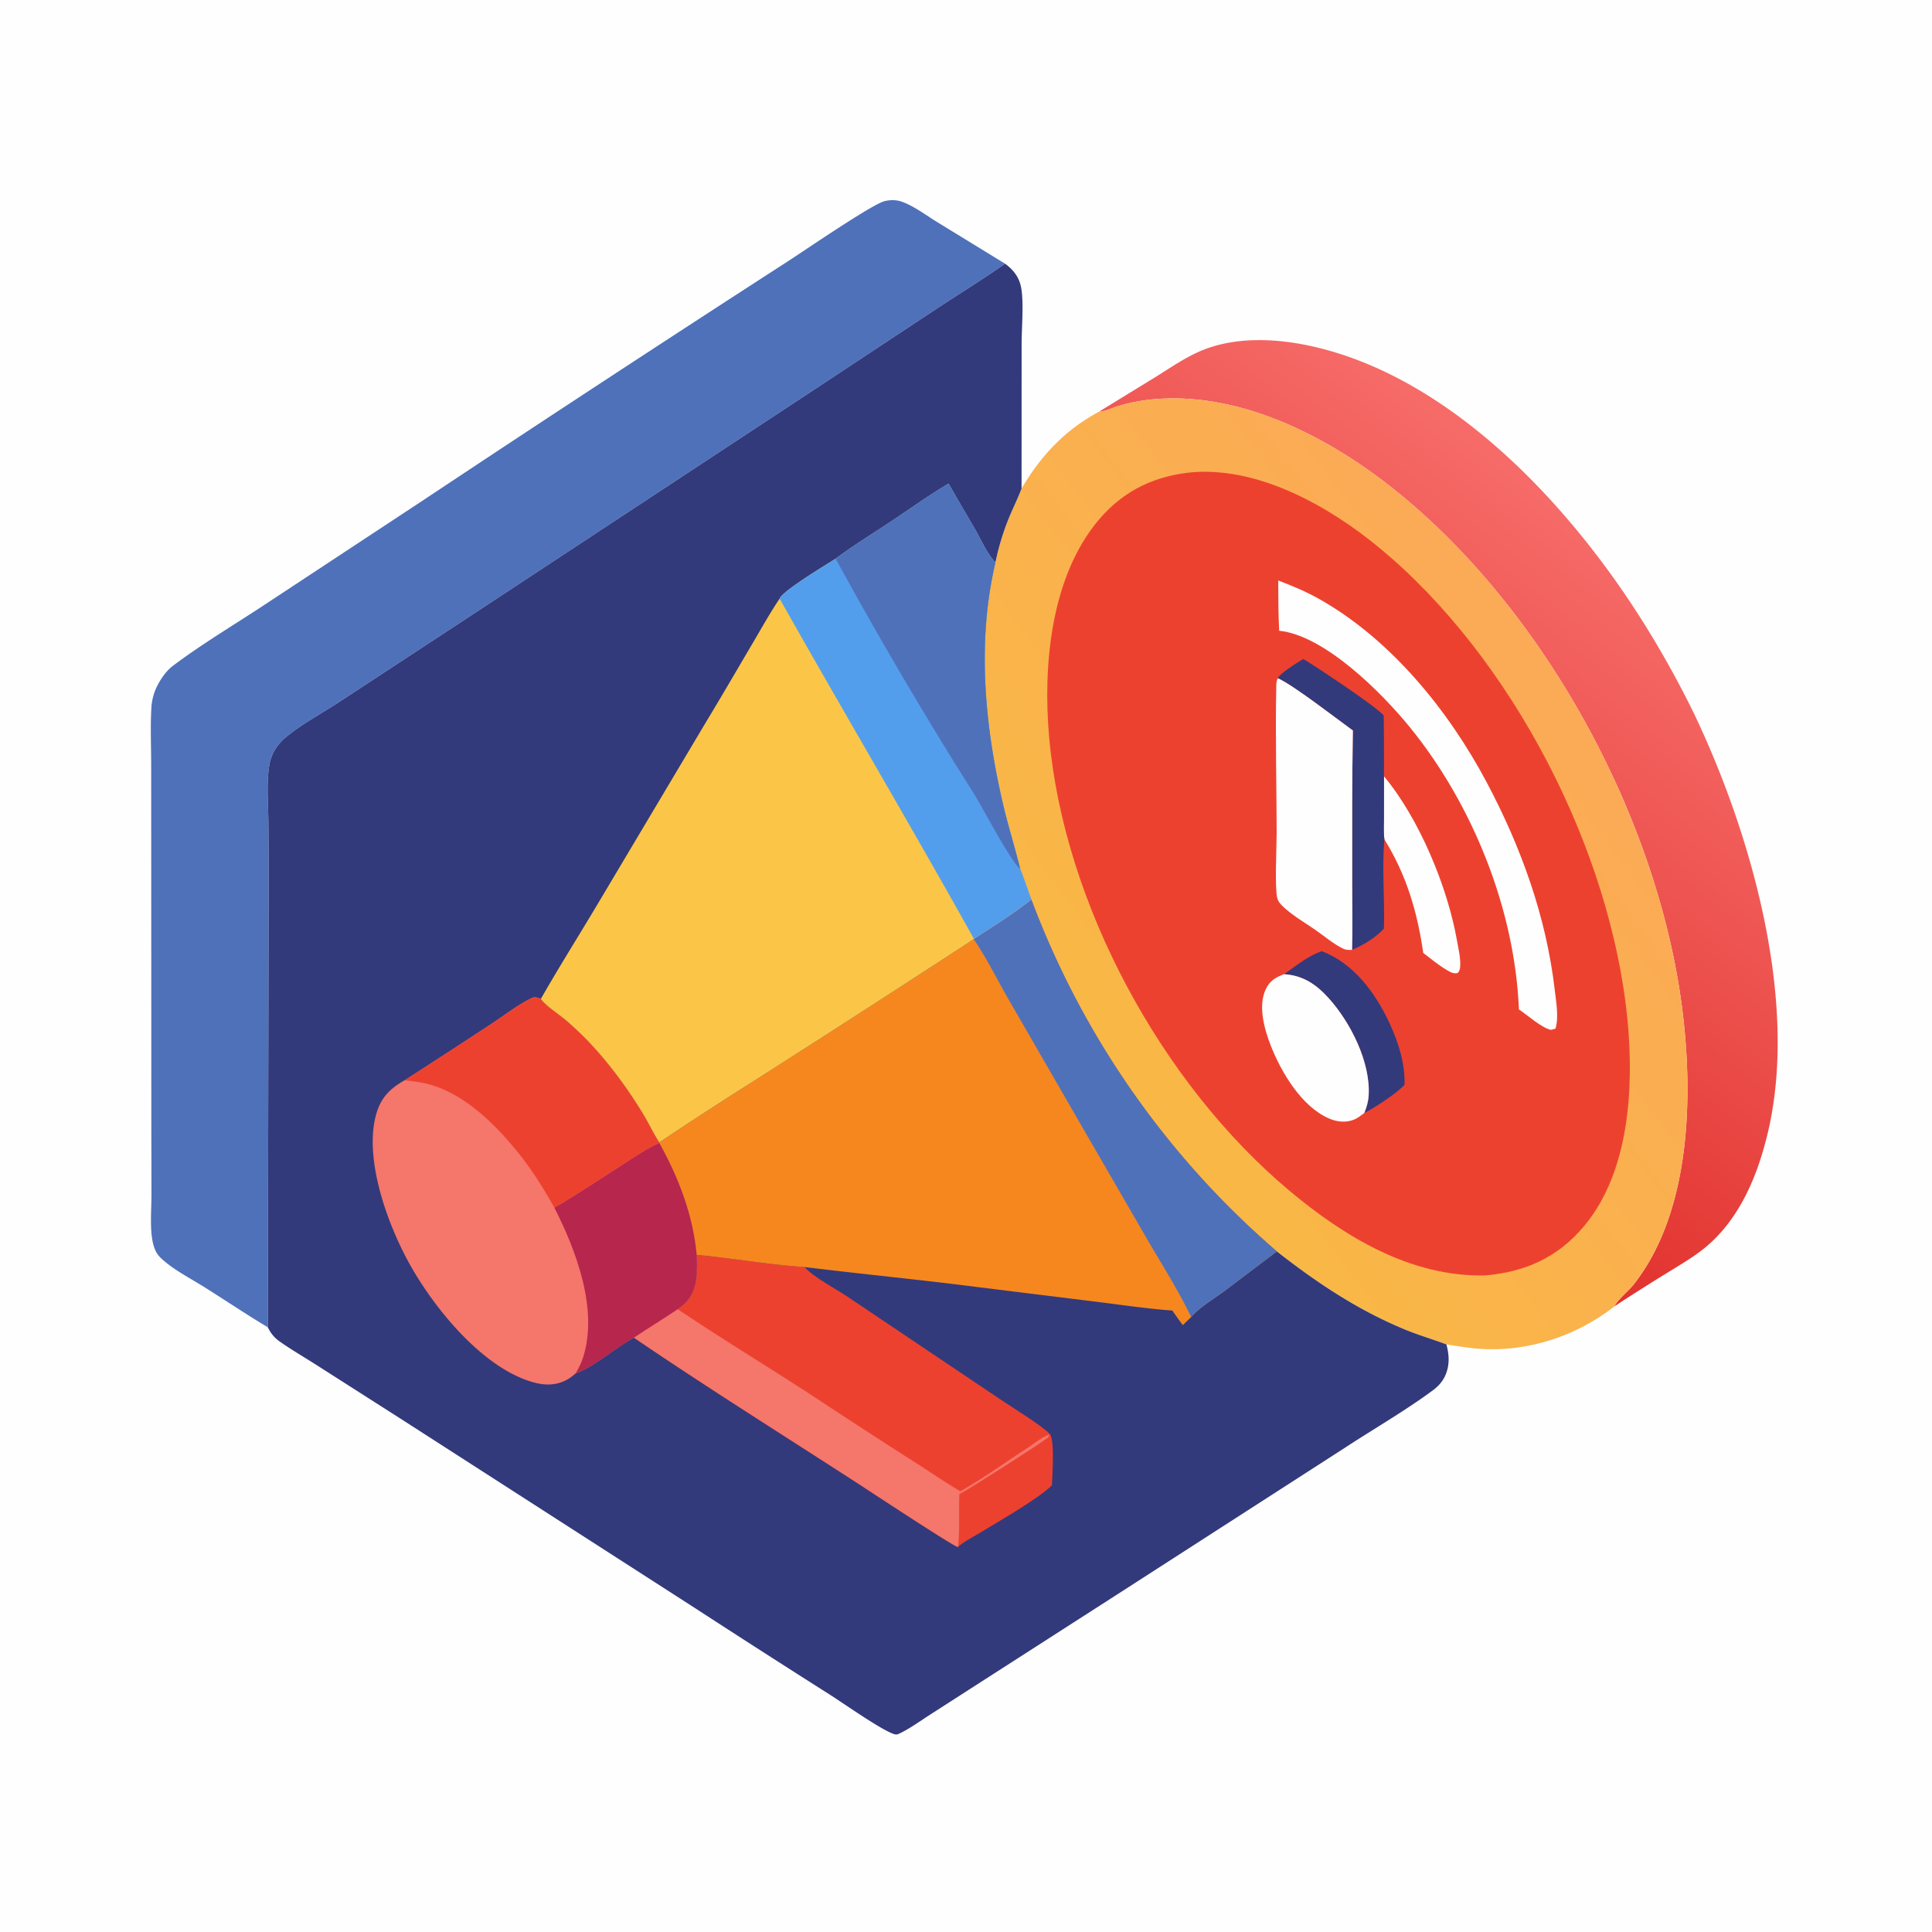
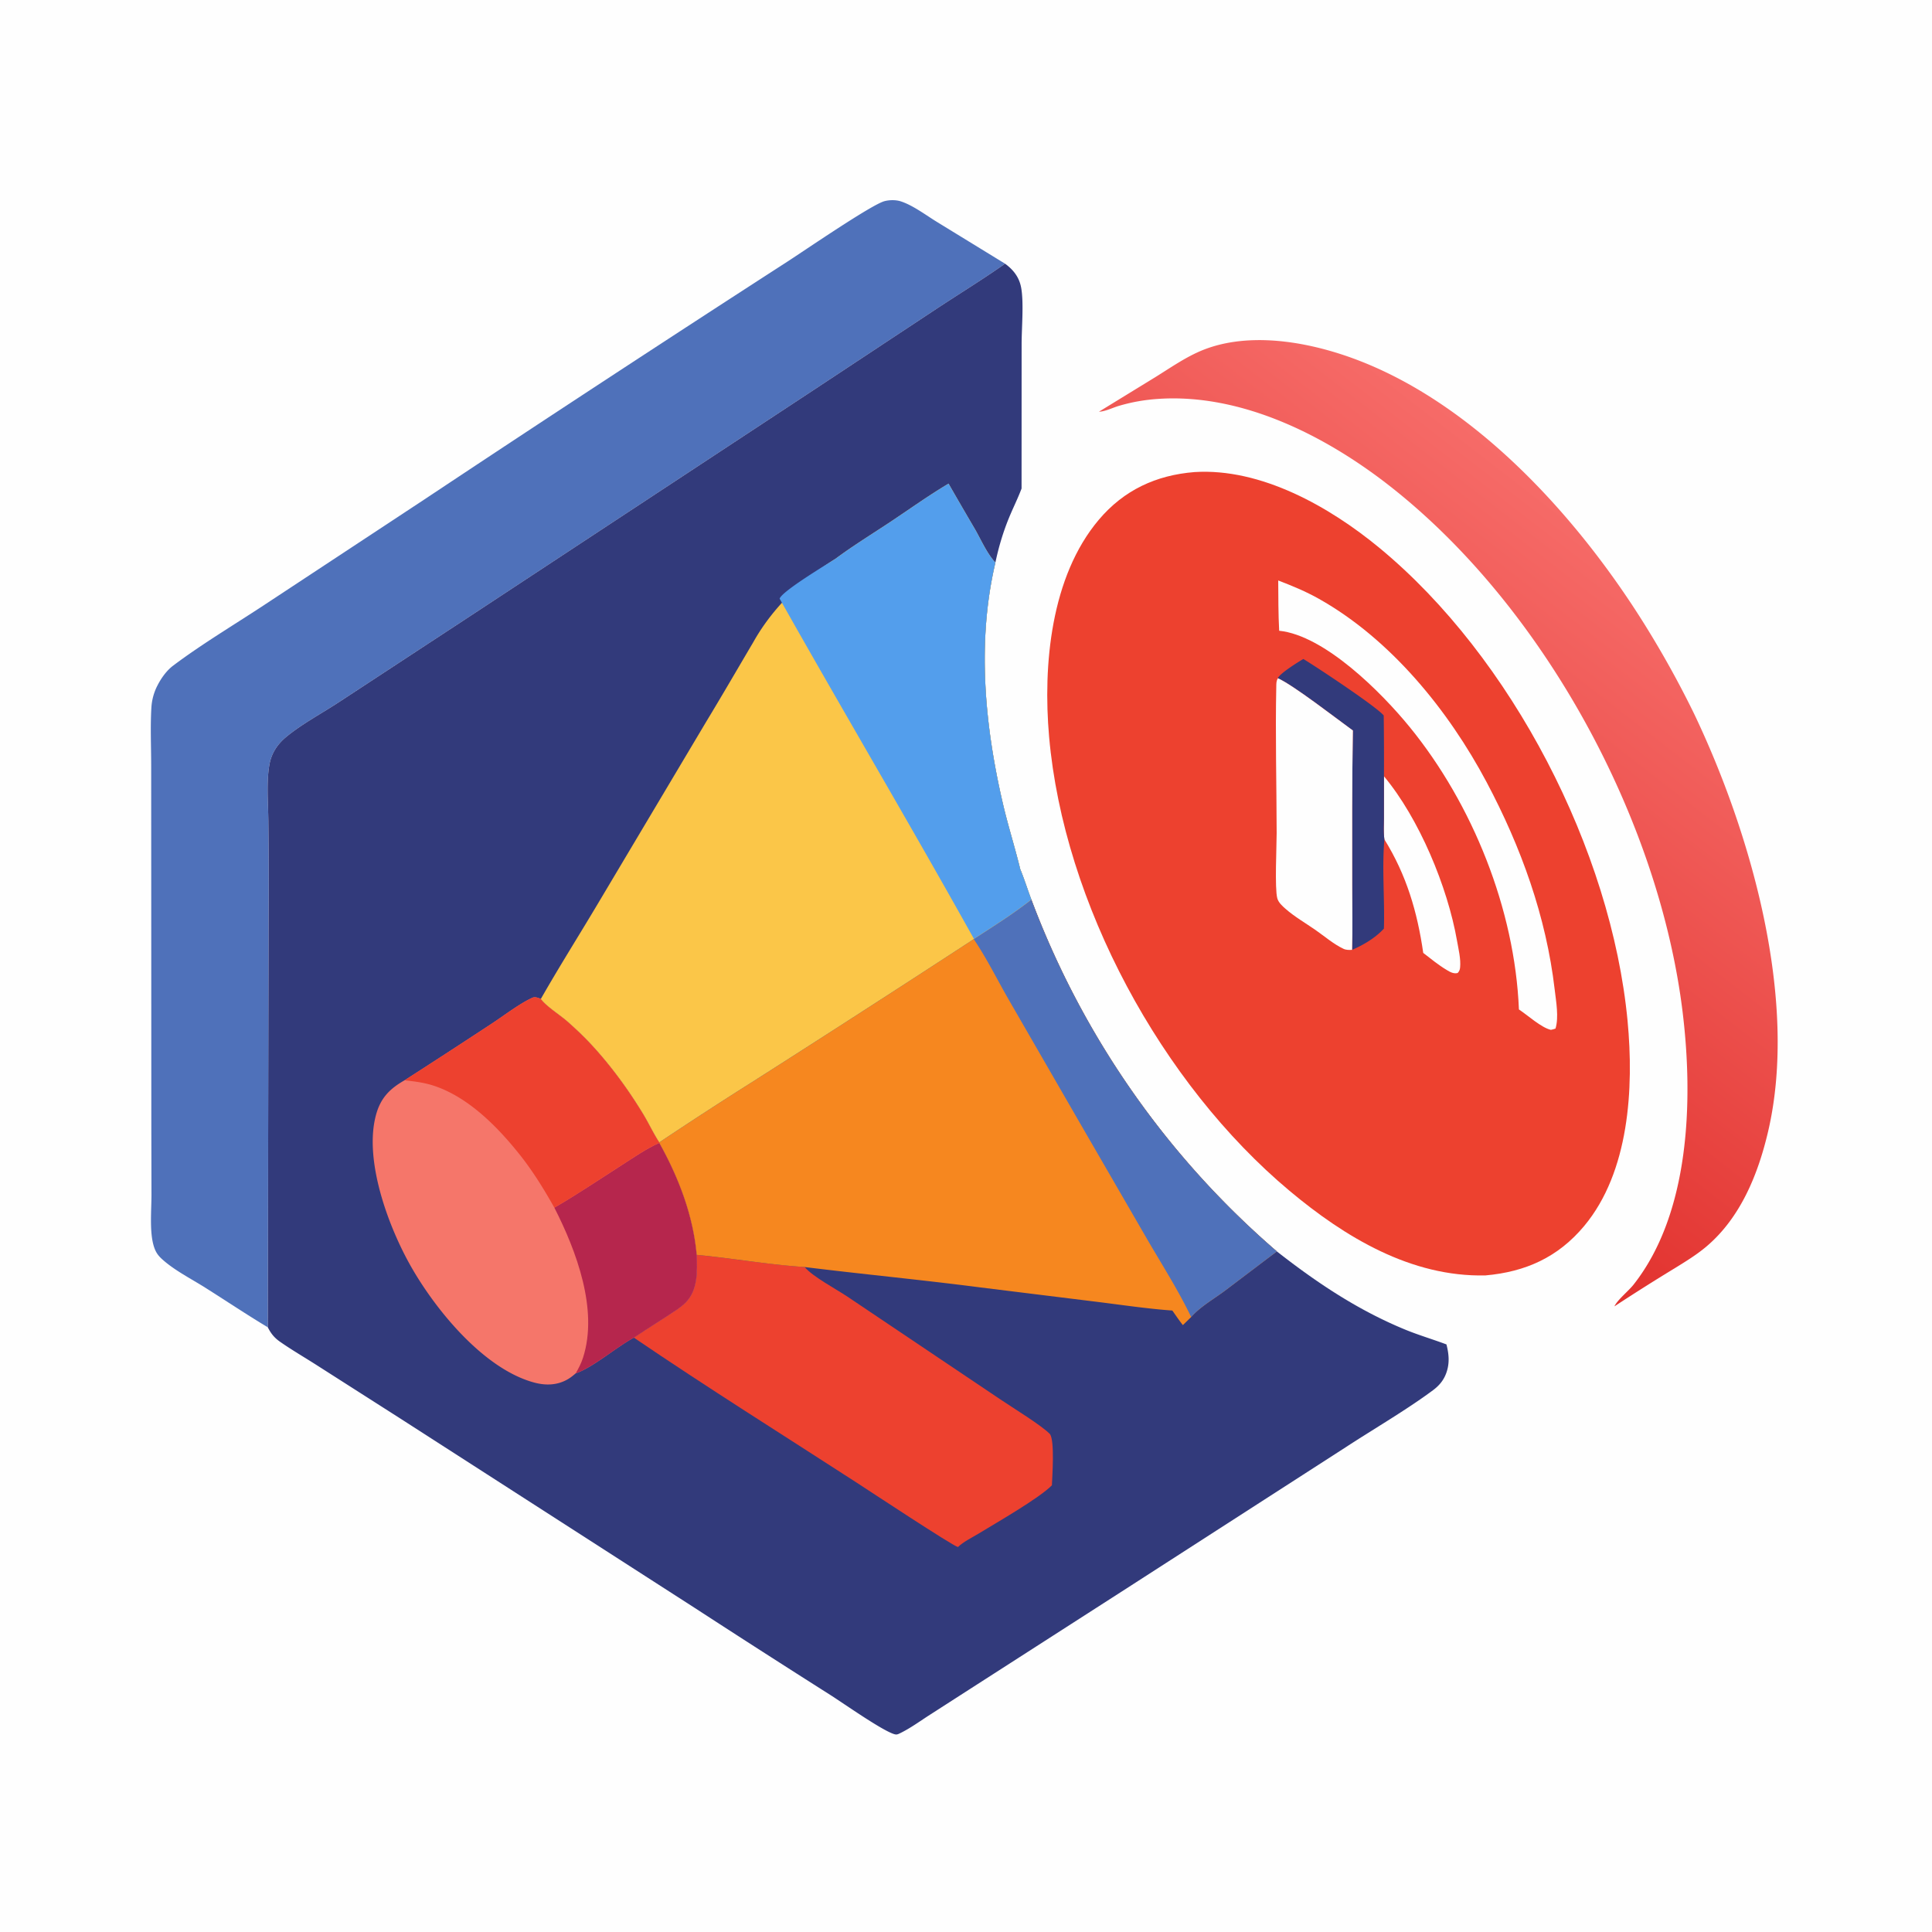
<svg xmlns="http://www.w3.org/2000/svg" version="1.1" style="display: block;" viewBox="0 0 2048 2048" width="1024" height="1024">
  <defs>
    <linearGradient id="Gradient1" gradientUnits="userSpaceOnUse" x1="1340.14" y1="1076.04" x2="1723.24" y2="580.831">
      <stop class="stop0" offset="0" stop-opacity="1" stop-color="rgb(226,51,47)" />
      <stop class="stop1" offset="1" stop-opacity="1" stop-color="rgb(246,107,104)" />
    </linearGradient>
    <linearGradient id="Gradient2" gradientUnits="userSpaceOnUse" x1="1168.05" y1="1112.66" x2="1666.69" y2="734.537">
      <stop class="stop0" offset="0" stop-opacity="1" stop-color="rgb(249,184,69)" />
      <stop class="stop1" offset="1" stop-opacity="1" stop-color="rgb(251,170,86)" />
    </linearGradient>
  </defs>
  <path transform="translate(0,0)" fill="rgb(254,254,254)" d="M 0 0 L 2048 0 L 2048 2048 L 0 2048 L 0 0 z" />
  <path transform="translate(0,0)" fill="url(#Gradient1)" d="M 1164.92 436.442 L 1224.9 399.673 C 1239.71 390.466 1254.63 380.116 1270.56 372.988 C 1308.31 356.093 1353.89 358.529 1393.25 367.636 C 1541.04 401.835 1666.56 538.538 1743.75 662.571 A 1052.26 1052.26 0 0 1 1795.61 756.165 C 1855.8 882.131 1906.89 1060.12 1874.2 1199.69 C 1863.66 1244.64 1845.16 1290.45 1809.22 1321.06 C 1798.69 1330.03 1786.85 1337.23 1775.11 1344.49 A 2161.26 2161.26 0 0 0 1711.36 1384.79 C 1714.39 1378.06 1726.4 1368.38 1731.54 1361.88 C 1791.6 1285.82 1794.84 1165.85 1783.79 1074.03 C 1759.13 869.079 1636.33 642.86 1473.12 515.13 C 1404.98 461.802 1316.19 416.814 1227.51 422.865 C 1213.16 423.844 1199.74 426.199 1185.97 430.261 C 1179.82 432.076 1172.53 435.744 1166.27 436.338 C 1165.82 436.381 1165.37 436.407 1164.92 436.442 z" />
  <path transform="translate(0,0)" fill="rgb(79,113,186)" d="M 283.889 1406.99 C 261.374 1393.49 239.531 1378.85 217.329 1364.84 C 202.581 1355.54 184.976 1346.66 172.054 1334.99 C 167.456 1330.84 165.068 1327.38 163.182 1321.48 C 158.255 1306.06 160.611 1282.63 160.566 1266.18 L 160.424 1194.6 L 160.312 918.539 L 160.26 810.799 C 160.209 790.888 159.306 770.541 160.446 750.693 A 58.614 58.614 0 0 1 167.049 726.37 C 171.067 718.615 176.614 710.807 183.632 705.532 C 213.832 682.831 247.086 663.014 278.685 642.229 L 449.312 529.793 A 34922.5 34922.5 0 0 1 834.378 277.525 C 851.997 266.169 923.924 216.797 937.624 213.236 C 942.866 211.873 949.63 211.746 954.821 213.43 C 967.976 217.7 981.752 228.274 993.593 235.496 L 1065.42 279.533 C 1041.63 296.233 1016.85 311.466 992.578 327.45 L 862.215 413.579 L 499.194 652.546 L 360.195 743.707 C 341.673 755.931 320.592 767.05 303.549 781.056 C 293.948 788.946 287.588 798.723 285.498 811.078 C 282.265 830.179 284.323 851.662 284.486 871.032 A 5289.97 5289.97 0 0 1 284.706 968.913 L 283.889 1406.99 z" />
-   <path transform="translate(0,0)" fill="url(#Gradient2)" d="M 1164.92 436.442 C 1165.37 436.407 1165.82 436.381 1166.27 436.338 C 1172.53 435.744 1179.82 432.076 1185.97 430.261 C 1199.74 426.199 1213.16 423.844 1227.51 422.865 C 1316.19 416.814 1404.98 461.802 1473.12 515.13 C 1636.33 642.86 1759.13 869.079 1783.79 1074.03 C 1794.84 1165.85 1791.6 1285.82 1731.54 1361.88 C 1726.4 1368.38 1714.39 1378.06 1711.36 1384.79 C 1668.52 1418.41 1612.67 1435.45 1558.52 1428.83 A 690.996 690.996 0 0 1 1533.29 1425.14 C 1518.78 1419.68 1503.9 1415.34 1489.53 1409.43 C 1439.43 1388.83 1396 1359.8 1353.52 1326.55 A 916.306 916.306 0 0 1 1093.28 953.558 C 1089.24 942.86 1085.88 931.917 1081.5 921.349 C 1075.85 898.132 1068.56 875.33 1063.13 852 C 1043.77 768.812 1035.42 680.316 1055.17 596.342 C 1058.49 580.393 1063.28 564.293 1069.44 549.23 C 1073.74 538.699 1078.9 528.518 1082.9 517.867 C 1103.58 482.751 1128.75 455.985 1164.92 436.442 z" />
  <path transform="translate(0,0)" fill="rgb(237,65,47)" d="M 1266.28 500.413 C 1336.65 495.975 1409.31 537.079 1462.24 580.776 C 1602.52 696.566 1708.05 901.294 1725.28 1082.05 C 1732.07 1153.21 1727.15 1242.26 1679.31 1299.58 C 1651.6 1332.78 1617.18 1348.21 1574.69 1351.99 C 1495.83 1353.86 1425.54 1311.35 1367.04 1262.38 C 1231.29 1148.77 1127.6 957.758 1112.09 780.925 C 1105.45 705.216 1113.88 611.189 1164.81 550.938 C 1191.4 519.484 1225.56 503.643 1266.28 500.413 z" />
  <path transform="translate(0,0)" fill="rgb(254,254,254)" d="M 1467.06 822.896 C 1504.32 867.576 1534.51 940.032 1544.51 997.292 C 1546.04 1006.02 1548.66 1016.63 1547.78 1025.46 C 1547.52 1028.02 1546.96 1029.46 1545.2 1031.42 C 1540.74 1032.5 1537.15 1030.37 1533.36 1028.09 C 1524.72 1022.88 1516.66 1016.31 1508.69 1010.12 C 1502.41 966.504 1490.89 927.491 1467.52 889.796 C 1466.47 882.542 1467.05 874.398 1467.04 867.04 L 1467.06 822.896 z" />
-   <path transform="translate(0,0)" fill="rgb(50,58,123)" d="M 1401.08 1008.34 C 1435.17 1021.05 1458.5 1053.17 1473.19 1085.13 C 1482.39 1105.15 1489.61 1127.67 1488.86 1149.92 C 1480.45 1159.15 1457.25 1174.25 1446.25 1179.78 C 1448.76 1173.48 1450.43 1167.98 1450.84 1161.13 C 1452.94 1126.07 1431.77 1084.15 1408.95 1058.64 C 1395.66 1043.78 1381.53 1033.9 1361.14 1032.7 C 1373.58 1024.08 1386.65 1013.09 1401.08 1008.34 z" />
  <path transform="translate(0,0)" fill="rgb(50,58,123)" d="M 1354.58 718.989 C 1356.03 714.25 1376.55 701.431 1381.61 698.555 C 1395.54 706.939 1459.24 749.114 1466.8 758.452 A 3422.49 3422.49 0 0 1 1467.06 822.896 L 1467.04 867.04 C 1467.05 874.398 1466.47 882.542 1467.52 889.796 C 1464.84 920.868 1467.95 953.106 1467 984.352 C 1458.14 994.107 1445.31 1001.7 1433.27 1006.89 C 1433.92 984.149 1433.4 961.378 1433.41 938.628 C 1433.45 883.905 1433.1 829.075 1434.13 774.366 C 1417.24 762.14 1370.41 725.804 1354.58 718.989 z" />
-   <path transform="translate(0,0)" fill="rgb(254,254,254)" d="M 1361.14 1032.7 C 1381.53 1033.9 1395.66 1043.78 1408.95 1058.64 C 1431.77 1084.15 1452.94 1126.07 1450.84 1161.13 C 1450.43 1167.98 1448.76 1173.48 1446.25 1179.78 C 1443.08 1182.1 1439.91 1184.76 1436.33 1186.4 C 1427.65 1190.37 1417.96 1189.48 1409.35 1185.87 C 1379.94 1173.53 1358.21 1136.73 1347.11 1108.52 C 1340.34 1091.3 1333.37 1066.56 1341.68 1048.77 C 1345.95 1039.65 1352.17 1036.05 1361.14 1032.7 z" />
  <path transform="translate(0,0)" fill="rgb(254,254,254)" d="M 1354.58 718.989 C 1370.41 725.804 1417.24 762.14 1434.13 774.366 C 1433.1 829.075 1433.45 883.905 1433.41 938.628 C 1433.4 961.378 1433.92 984.149 1433.27 1006.89 C 1430.08 1007.03 1427.1 1007.16 1424.15 1005.78 C 1413.64 1000.85 1403.87 992.344 1394.34 985.727 C 1383.85 978.447 1372.24 971.768 1362.65 963.33 C 1359.26 960.342 1355.27 956.761 1354 952.28 C 1351.12 942.109 1353.33 896.2 1353.31 882.946 C 1353.22 831.073 1351.82 778.959 1352.92 727.118 C 1352.99 724.034 1352.98 721.722 1354.58 718.989 z" />
  <path transform="translate(0,0)" fill="rgb(254,254,254)" d="M 1354.97 615.327 C 1369.74 620.993 1384.25 626.986 1398.07 634.759 C 1474.14 677.534 1535.41 752.952 1575.88 829.153 C 1612.39 897.89 1639.04 971.52 1648.06 1049.17 C 1649.5 1061.6 1652.57 1078.29 1648.9 1090.32 C 1647.26 1090.96 1645.75 1091.31 1644.03 1091.68 C 1634 1089.54 1619.08 1075.93 1610.12 1070.06 C 1605.81 964.031 1561.1 852.54 1494.23 770.551 C 1464.36 733.928 1404.09 673.542 1355.97 668.617 C 1355.04 650.874 1355.09 633.09 1354.97 615.327 z" />
  <path transform="translate(0,0)" fill="rgb(50,58,123)" d="M 1065.42 279.533 C 1074.37 286.114 1080.53 294.022 1082.52 305.253 C 1085.38 321.323 1082.94 347.824 1082.96 365.145 L 1082.9 517.867 C 1078.9 528.518 1073.74 538.699 1069.44 549.23 C 1063.28 564.293 1058.49 580.393 1055.17 596.342 C 1035.42 680.316 1043.77 768.812 1063.13 852 C 1068.56 875.33 1075.85 898.132 1081.5 921.349 C 1085.88 931.917 1089.24 942.86 1093.28 953.558 A 916.306 916.306 0 0 0 1353.52 1326.55 C 1396 1359.8 1439.43 1388.83 1489.53 1409.43 C 1503.9 1415.34 1518.78 1419.68 1533.29 1425.14 C 1535.93 1435.3 1536.8 1444.97 1533.24 1455.09 C 1530.44 1463.07 1525.66 1468.76 1518.96 1473.74 C 1490.61 1494.81 1456.2 1514.7 1426.22 1534.33 L 1189.55 1686.78 L 1027.96 1790.59 L 984.129 1818.77 C 974.567 1824.98 964.996 1831.91 954.775 1836.96 C 951.181 1838.74 950.324 1839.22 946.497 1837.78 C 932.17 1832.37 895.607 1806.63 880.708 1797.07 A 15342.9 15342.9 0 0 1 736.297 1704.36 L 424.413 1503.73 L 335.029 1446.67 C 322.309 1438.55 309.116 1430.9 296.753 1422.25 C 290.776 1418.07 287.122 1413.48 283.889 1406.99 L 284.706 968.913 A 5289.97 5289.97 0 0 0 284.486 871.032 C 284.323 851.662 282.265 830.179 285.498 811.078 C 287.588 798.723 293.948 788.946 303.549 781.056 C 320.592 767.05 341.673 755.931 360.195 743.707 L 499.194 652.546 L 862.215 413.579 L 992.578 327.45 C 1016.85 311.466 1041.63 296.233 1065.42 279.533 z" />
  <path transform="translate(0,0)" fill="rgb(237,65,47)" d="M 738.538 1330.2 C 776.65 1333.84 814.839 1340.64 852.963 1343.11 C 861.414 1353.25 886.327 1366.45 898.522 1374.63 L 1060.11 1483.21 C 1072.81 1491.86 1104.58 1511.21 1113.14 1520.35 C 1118.07 1528.22 1115.49 1564.08 1115.06 1574.49 C 1101.52 1588.23 1056.76 1613.84 1038.01 1625.3 C 1030.69 1629.78 1021.67 1633.98 1015.48 1639.92 C 1010.09 1638.89 919.412 1578.97 908.129 1571.67 C 829.193 1520.58 749.712 1470.85 671.921 1417.96 C 687.239 1407.69 703.019 1398.1 718.328 1387.77 C 721.277 1385.63 724.254 1383.32 726.824 1380.74 C 739.939 1367.58 739.152 1347.31 738.538 1330.2 z" />
-   <path transform="translate(0,0)" fill="rgb(245,118,106)" d="M 718.328 1387.77 C 765.841 1419.65 814.671 1449.17 862.573 1480.41 A 8367.06 8367.06 0 0 0 973.245 1552.26 C 988.129 1561.78 1002.77 1571.83 1017.97 1580.84 C 1042.52 1567.02 1065.93 1549.91 1089.62 1534.61 C 1096.03 1530.46 1104.94 1522.94 1112.16 1520.84 C 1111.87 1521.69 1111.85 1522.69 1111.28 1523.39 C 1108.54 1526.79 1026.7 1578.85 1018.91 1582.81 C 1018.27 1583.13 1017.64 1583.47 1017 1583.8 C 1016.26 1600.66 1017.59 1623.99 1015.48 1639.92 C 1010.09 1638.89 919.412 1578.97 908.129 1571.67 C 829.193 1520.58 749.712 1470.85 671.921 1417.96 C 687.239 1407.69 703.019 1398.1 718.328 1387.77 z" />
  <path transform="translate(0,0)" fill="rgb(245,118,106)" d="M 428.886 1145.14 A 9759.37 9759.37 0 0 0 520.94 1085.3 C 533.977 1076.81 550.628 1063.86 564.294 1057.69 C 567.325 1056.32 570.399 1057.83 573.355 1058.83 C 578.023 1065.95 593.874 1076.09 601.121 1082.46 C 610.472 1090.67 619.744 1099.49 628.16 1108.67 C 648.203 1130.52 666.164 1155.16 681.561 1180.48 C 687.605 1190.42 692.599 1201.26 698.904 1210.95 L 698.913 1211.49 C 719.361 1248.19 734.758 1288.1 738.538 1330.2 C 739.152 1347.31 739.939 1367.58 726.824 1380.74 C 724.254 1383.32 721.277 1385.63 718.328 1387.77 C 703.019 1398.1 687.239 1407.69 671.921 1417.96 C 653.641 1427.79 628.307 1449.76 610.269 1455.81 C 607.64 1458.07 605.005 1460.24 602.003 1461.99 C 590.735 1468.57 578.433 1468.85 566.11 1465.52 C 513.486 1451.26 463.203 1390.32 436.572 1344.13 C 411.904 1301.34 385.209 1229.55 398.755 1181.2 C 403.681 1163.62 413.357 1153.96 428.886 1145.14 z" />
  <path transform="translate(0,0)" fill="rgb(182,38,77)" d="M 587.636 1280.17 C 611.844 1266.14 635.183 1250.38 658.745 1235.29 C 671.603 1227.05 684.953 1217.74 698.913 1211.49 C 719.361 1248.19 734.758 1288.1 738.538 1330.2 C 739.152 1347.31 739.939 1367.58 726.824 1380.74 C 724.254 1383.32 721.277 1385.63 718.328 1387.77 C 703.019 1398.1 687.239 1407.69 671.921 1417.96 C 653.641 1427.79 628.307 1449.76 610.269 1455.81 C 613.352 1450.46 616.108 1445.14 618.018 1439.24 C 634.451 1388.49 610.93 1325.78 587.636 1280.17 z" />
  <path transform="translate(0,0)" fill="rgb(237,65,47)" d="M 428.886 1145.14 A 9759.37 9759.37 0 0 0 520.94 1085.3 C 533.977 1076.81 550.628 1063.86 564.294 1057.69 C 567.325 1056.32 570.399 1057.83 573.355 1058.83 C 578.023 1065.95 593.874 1076.09 601.121 1082.46 C 610.472 1090.67 619.744 1099.49 628.16 1108.67 C 648.203 1130.52 666.164 1155.16 681.561 1180.48 C 687.605 1190.42 692.599 1201.26 698.904 1210.95 L 698.913 1211.49 C 684.953 1217.74 671.603 1227.05 658.745 1235.29 C 635.183 1250.38 611.844 1266.14 587.636 1280.17 C 576.523 1260.42 564.614 1241.08 550.445 1223.36 C 526.893 1193.9 495.946 1162.6 459.348 1150.76 C 449.349 1147.52 439.269 1146.33 428.886 1145.14 z" />
  <path transform="translate(0,0)" fill="rgb(246,135,31)" d="M 1093.28 953.558 A 916.306 916.306 0 0 0 1353.52 1326.55 L 1298.33 1368.31 C 1286.82 1376.89 1272.01 1385.37 1262.68 1396.11 L 1253.9 1404.68 C 1249.95 1399.74 1246.39 1394.38 1242.72 1389.23 C 1215.55 1387.28 1188.47 1383.14 1161.45 1379.83 L 1038.41 1364.62 C 976.719 1356.63 914.711 1350.76 852.963 1343.11 C 814.839 1340.64 776.65 1333.84 738.538 1330.2 C 734.758 1288.1 719.361 1248.19 698.913 1211.49 L 698.904 1210.95 A 4499.08 4499.08 0 0 1 798.961 1145.99 A 25219.3 25219.3 0 0 0 1032.23 995.557 L 1032.4 995.215 C 1053.1 981.821 1073.87 968.806 1093.28 953.558 z" />
  <path transform="translate(0,0)" fill="rgb(79,113,186)" d="M 1093.28 953.558 A 916.306 916.306 0 0 0 1353.52 1326.55 L 1298.33 1368.31 C 1286.82 1376.89 1272.01 1385.37 1262.68 1396.11 C 1249.22 1368.03 1232.11 1341.19 1216.42 1314.28 L 1143.48 1188.25 L 1069.24 1059.6 C 1057.08 1038.47 1045.87 1015.7 1032.23 995.557 L 1032.4 995.215 C 1053.1 981.821 1073.87 968.806 1093.28 953.558 z" />
-   <path transform="translate(0,0)" fill="rgb(251,198,72)" d="M 885.805 592.217 C 904.498 578.306 924.777 565.917 944.192 553 C 964.497 539.49 984.55 525.118 1005.51 512.659 A 4389.21 4389.21 0 0 0 1033.33 560.616 C 1039.94 572.11 1046.15 586.643 1055.17 596.342 C 1035.42 680.316 1043.77 768.812 1063.13 852 C 1068.56 875.33 1075.85 898.132 1081.5 921.349 C 1085.88 931.917 1089.24 942.86 1093.28 953.558 C 1073.87 968.806 1053.1 981.821 1032.4 995.215 L 1032.23 995.557 A 25219.3 25219.3 0 0 1 798.961 1145.99 A 4499.08 4499.08 0 0 0 698.904 1210.95 C 692.599 1201.26 687.605 1190.42 681.561 1180.48 C 666.164 1155.16 648.203 1130.52 628.16 1108.67 C 619.744 1099.49 610.472 1090.67 601.121 1082.46 C 593.874 1076.09 578.023 1065.95 573.355 1058.83 C 592.987 1024.41 614.196 990.866 634.444 956.8 L 748.498 765.249 C 765.469 737.231 781.911 708.869 798.559 680.657 C 807.659 665.235 816.374 649.434 826.448 634.624 C 828.744 626.835 876.123 598.382 885.805 592.217 z" />
+   <path transform="translate(0,0)" fill="rgb(251,198,72)" d="M 885.805 592.217 C 904.498 578.306 924.777 565.917 944.192 553 C 964.497 539.49 984.55 525.118 1005.51 512.659 A 4389.21 4389.21 0 0 0 1033.33 560.616 C 1039.94 572.11 1046.15 586.643 1055.17 596.342 C 1035.42 680.316 1043.77 768.812 1063.13 852 C 1068.56 875.33 1075.85 898.132 1081.5 921.349 C 1085.88 931.917 1089.24 942.86 1093.28 953.558 C 1073.87 968.806 1053.1 981.821 1032.4 995.215 L 1032.23 995.557 A 25219.3 25219.3 0 0 1 798.961 1145.99 A 4499.08 4499.08 0 0 0 698.904 1210.95 C 692.599 1201.26 687.605 1190.42 681.561 1180.48 C 666.164 1155.16 648.203 1130.52 628.16 1108.67 C 619.744 1099.49 610.472 1090.67 601.121 1082.46 C 593.874 1076.09 578.023 1065.95 573.355 1058.83 C 592.987 1024.41 614.196 990.866 634.444 956.8 L 748.498 765.249 C 765.469 737.231 781.911 708.869 798.559 680.657 C 828.744 626.835 876.123 598.382 885.805 592.217 z" />
  <path transform="translate(0,0)" fill="rgb(83,158,236)" d="M 885.805 592.217 C 904.498 578.306 924.777 565.917 944.192 553 C 964.497 539.49 984.55 525.118 1005.51 512.659 A 4389.21 4389.21 0 0 0 1033.33 560.616 C 1039.94 572.11 1046.15 586.643 1055.17 596.342 C 1035.42 680.316 1043.77 768.812 1063.13 852 C 1068.56 875.33 1075.85 898.132 1081.5 921.349 C 1085.88 931.917 1089.24 942.86 1093.28 953.558 C 1073.87 968.806 1053.1 981.821 1032.4 995.215 C 964.986 874.305 894.435 755.213 826.448 634.624 C 828.744 626.835 876.123 598.382 885.805 592.217 z" />
-   <path transform="translate(0,0)" fill="rgb(79,113,186)" d="M 885.805 592.217 C 904.498 578.306 924.777 565.917 944.192 553 C 964.497 539.49 984.55 525.118 1005.51 512.659 A 4389.21 4389.21 0 0 0 1033.33 560.616 C 1039.94 572.11 1046.15 586.643 1055.17 596.342 C 1035.42 680.316 1043.77 768.812 1063.13 852 C 1068.56 875.33 1075.85 898.132 1081.5 921.349 C 1070.81 911.806 1044.55 861.704 1035.12 845.943 C 1026.57 831.652 1017.34 817.773 1008.73 803.521 A 4557.89 4557.89 0 0 1 885.805 592.217 z" />
</svg>